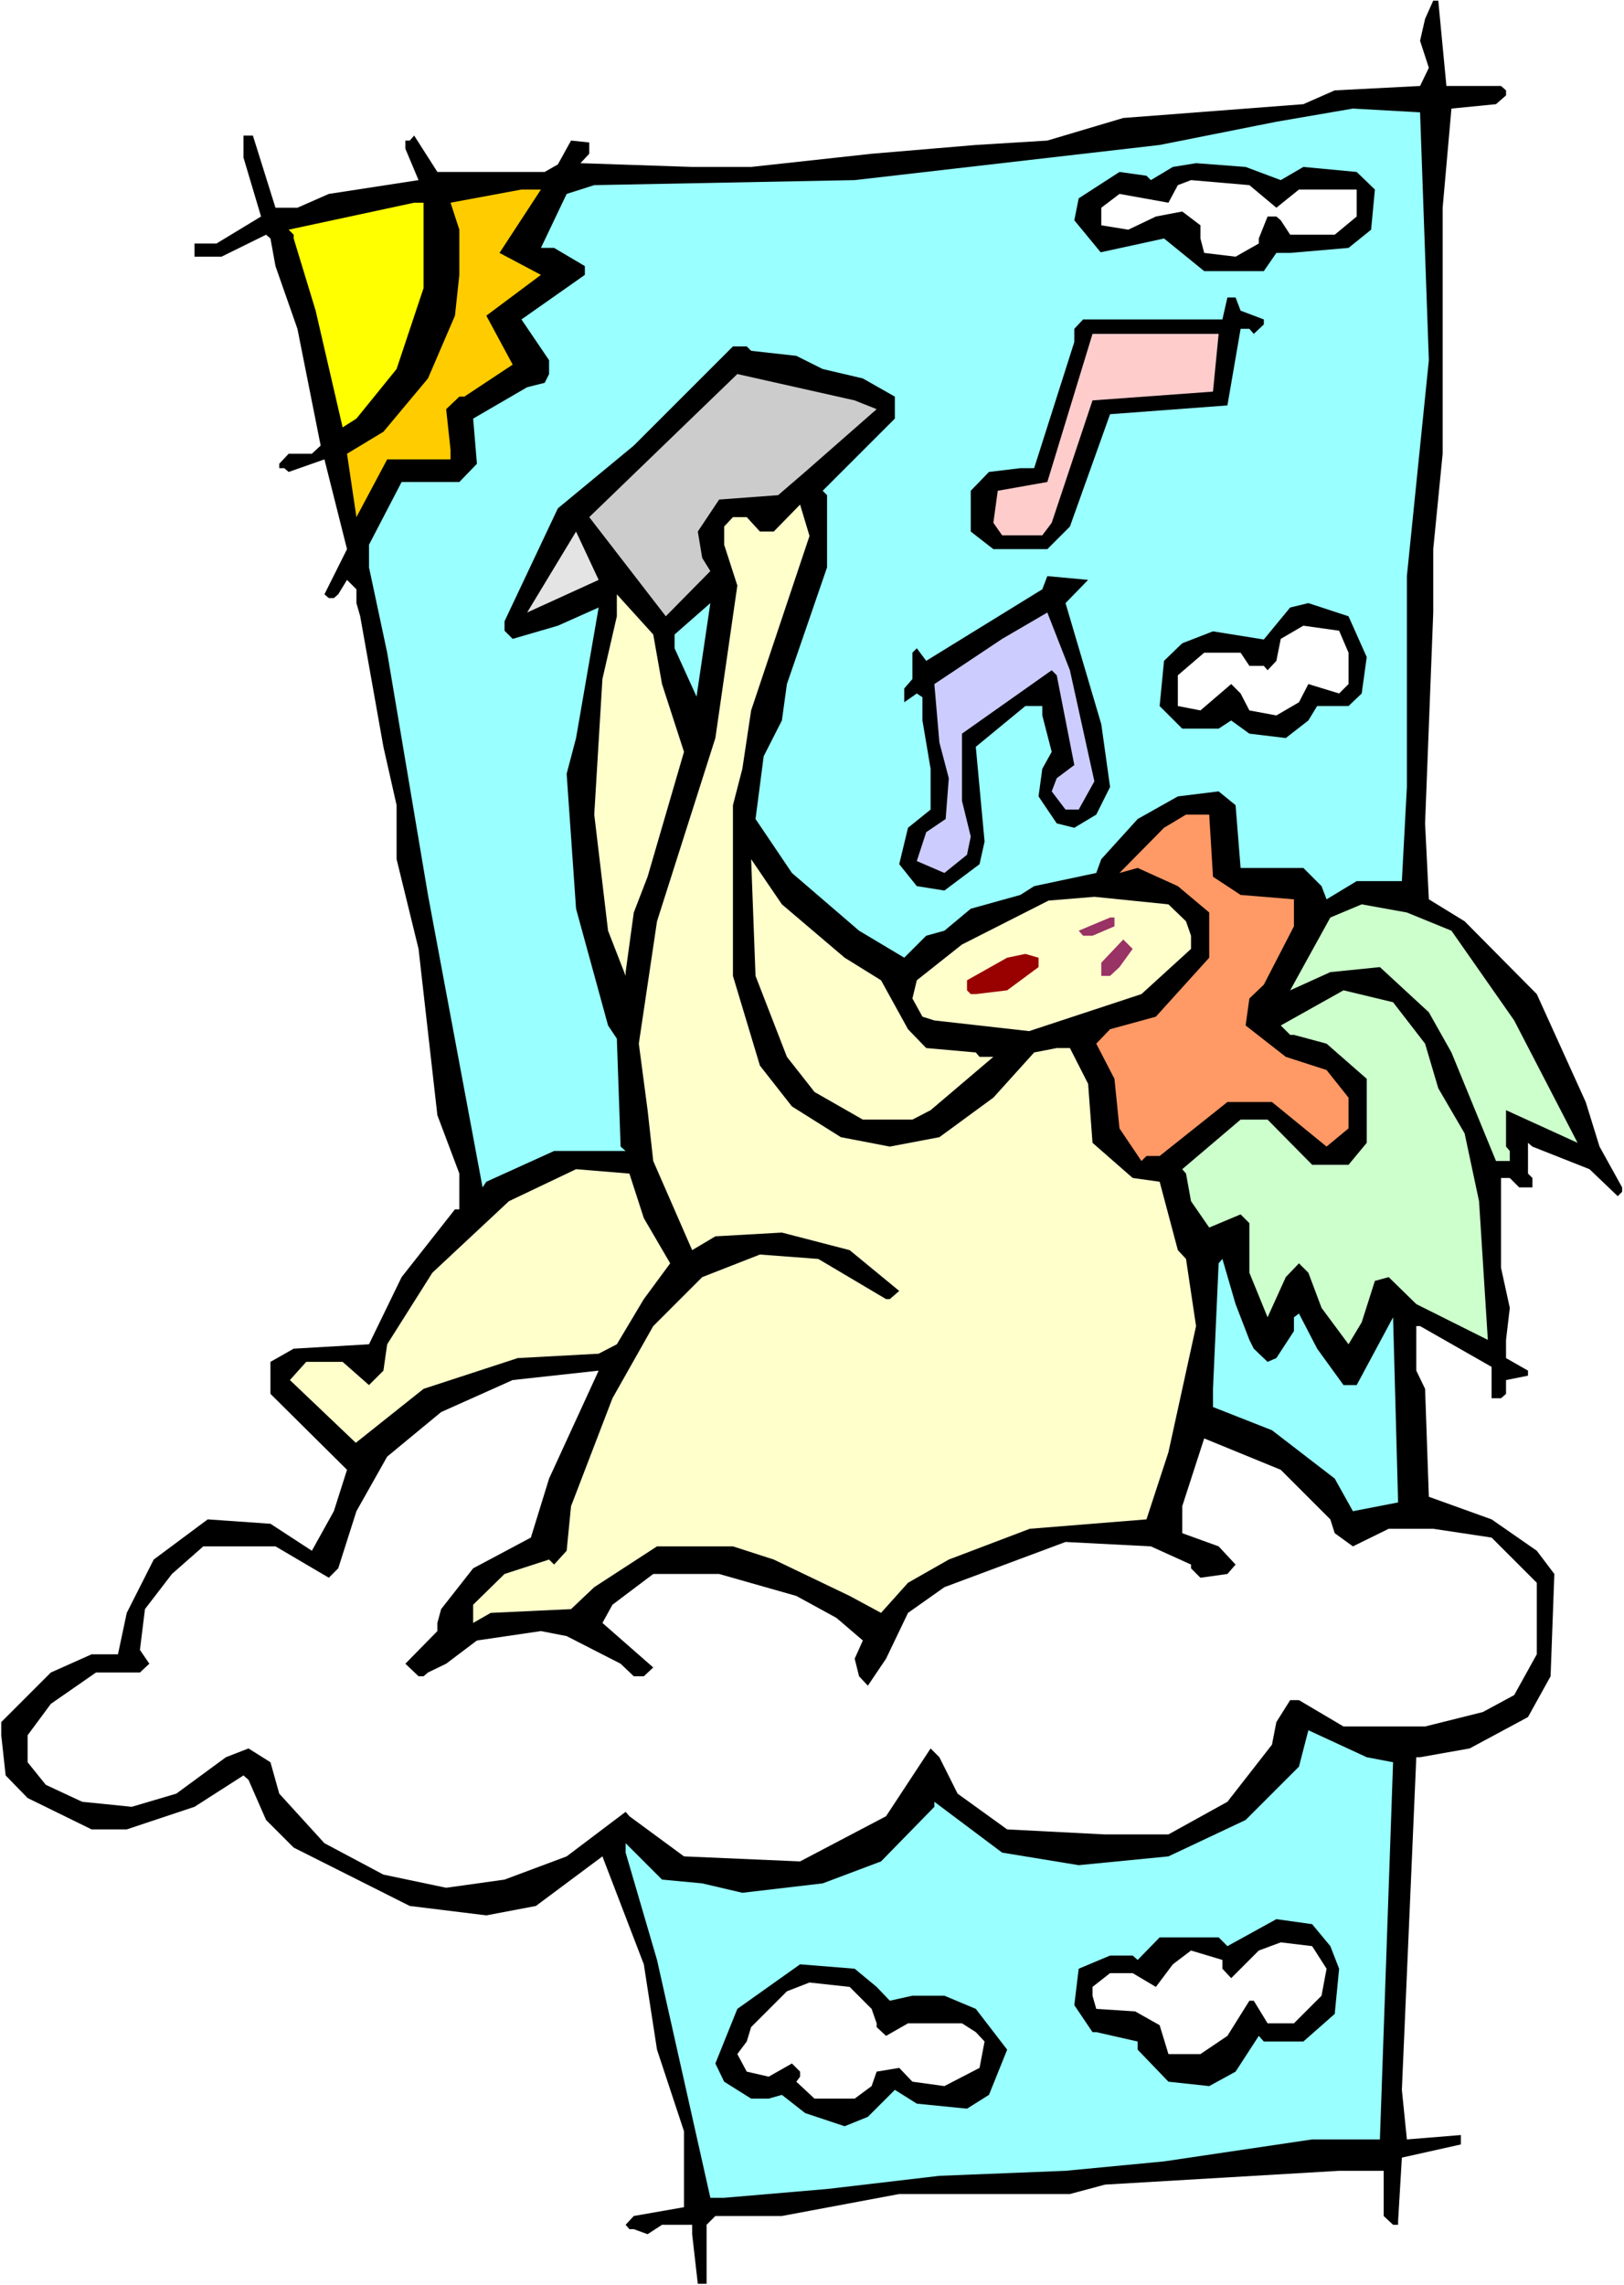
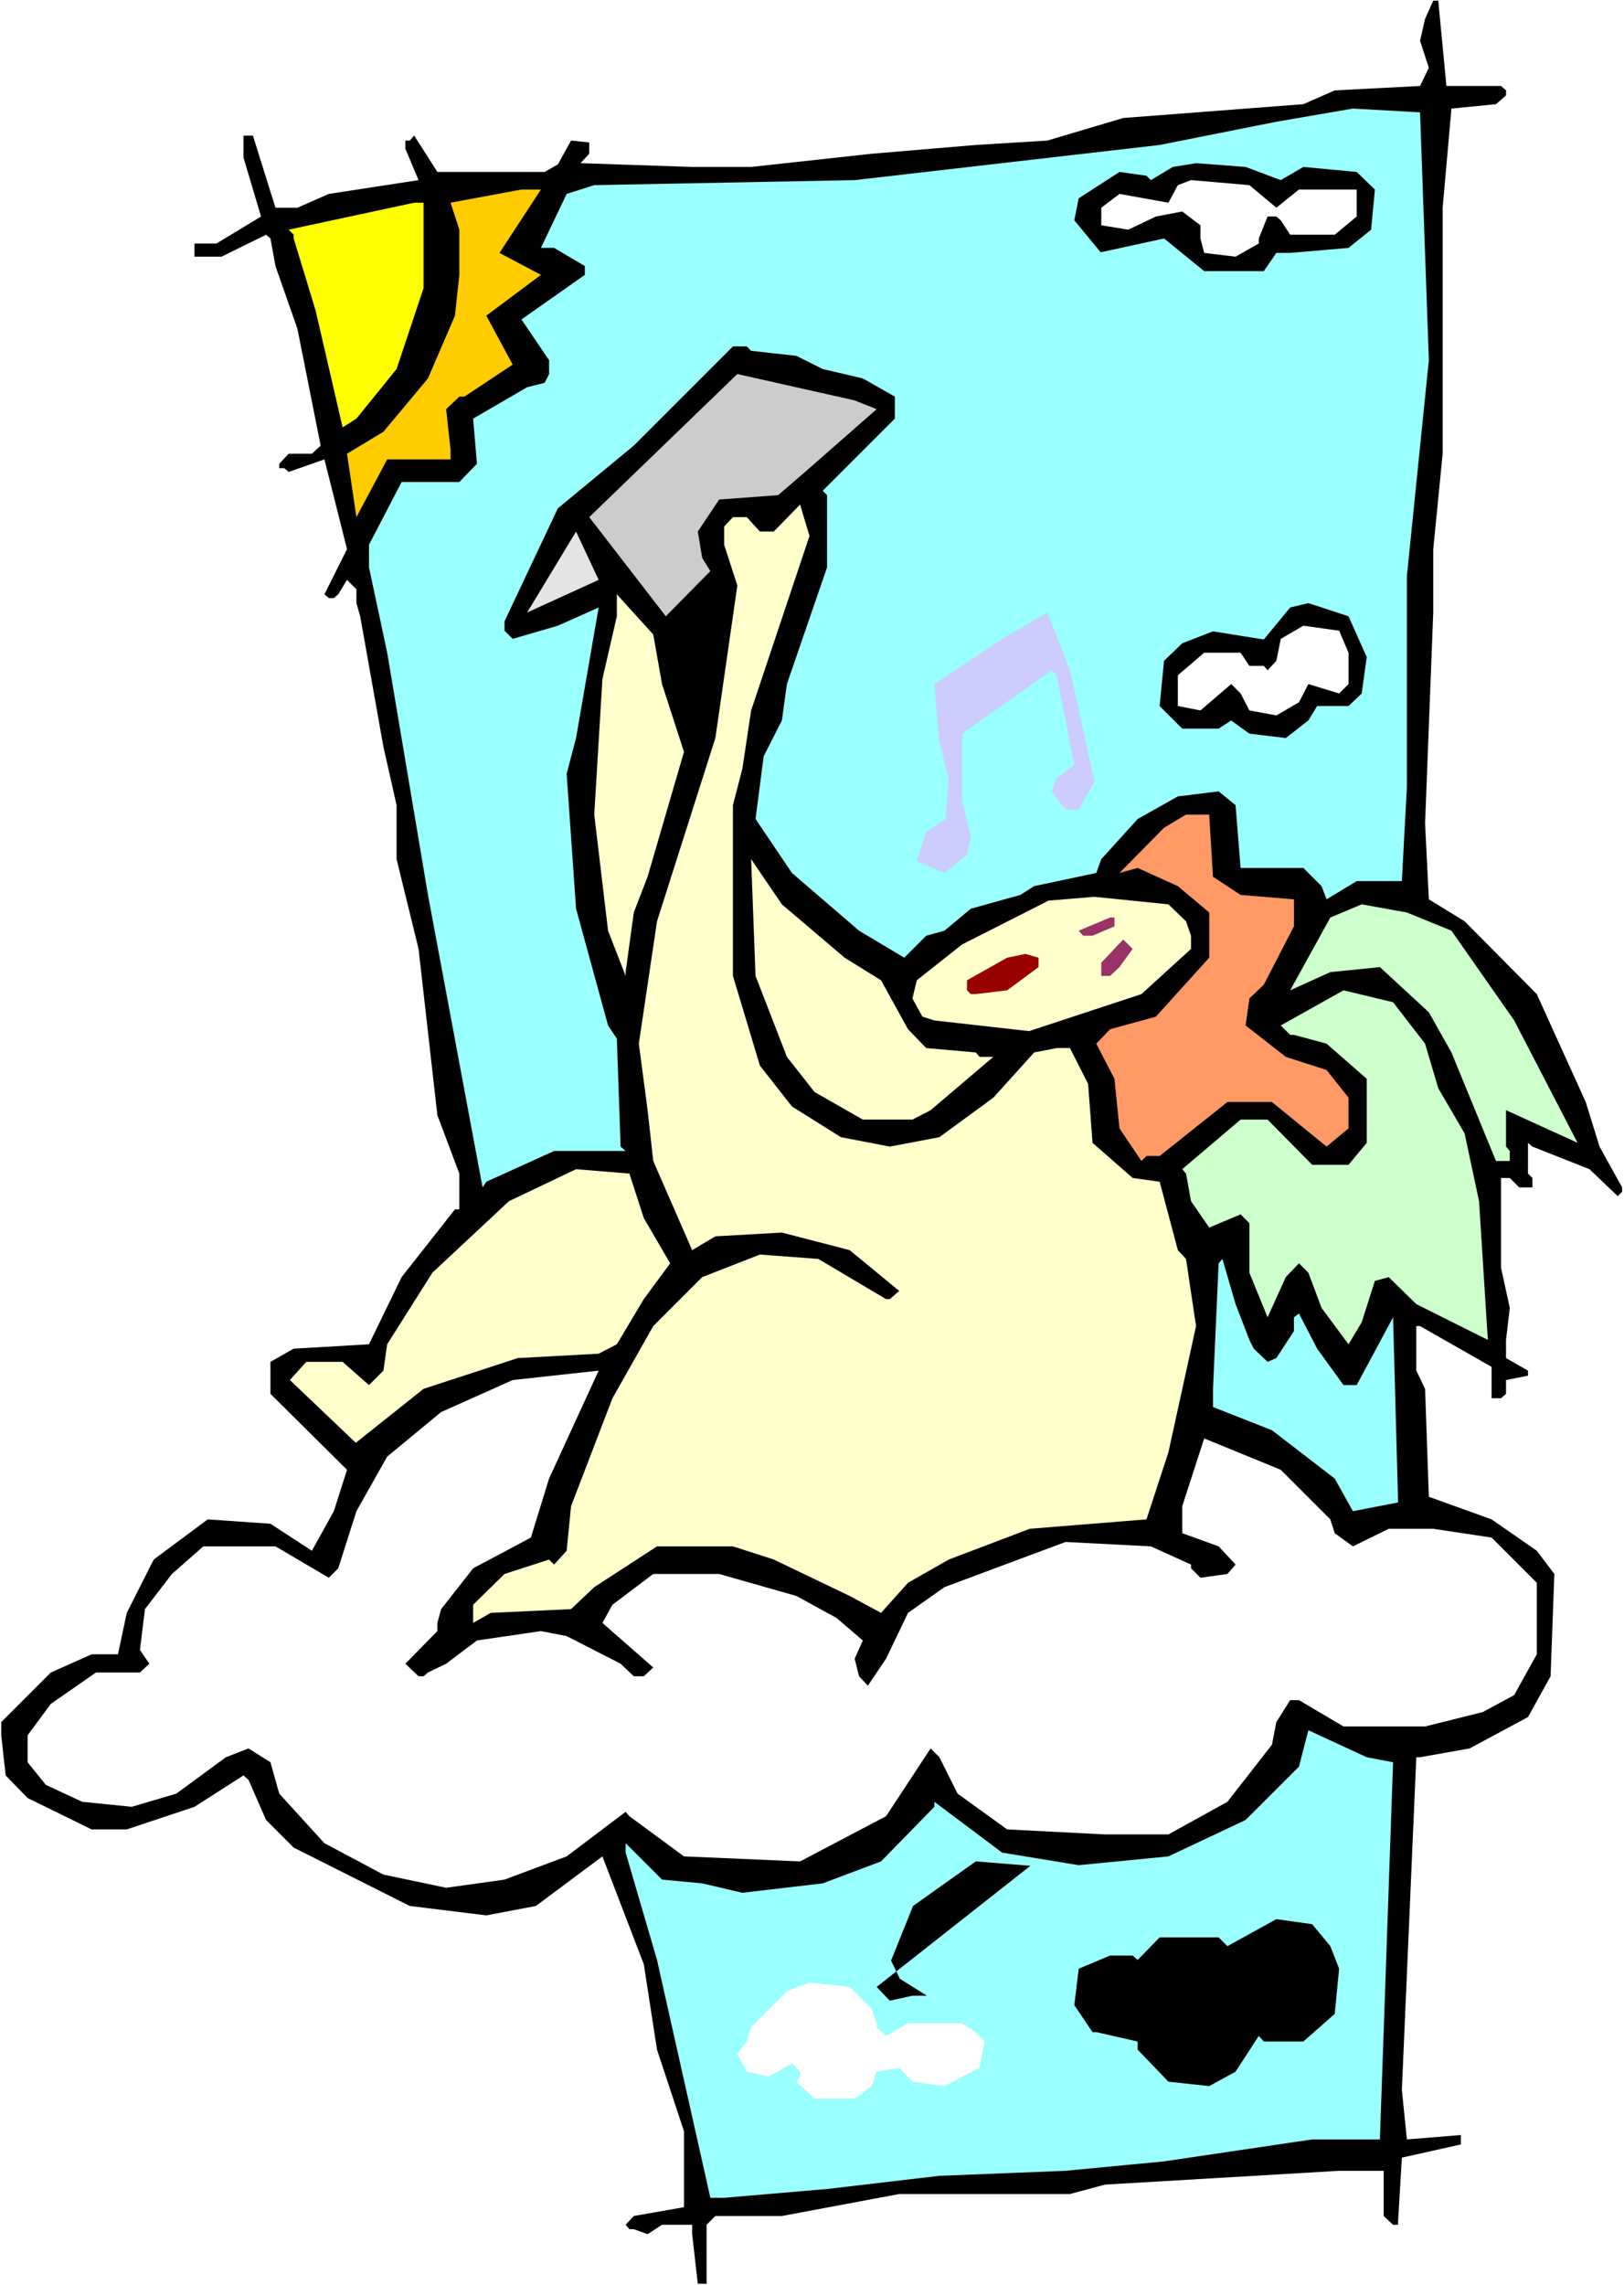
<svg xmlns="http://www.w3.org/2000/svg" xmlns:ns1="http://sodipodi.sourceforge.net/DTD/sodipodi-0.dtd" xmlns:ns2="http://www.inkscape.org/namespaces/inkscape" version="1.0" width="110.653mm" height="155.668mm" id="svg34" ns1:docname="Singing 04.wmf">
  <rect width="100%" height="100%" fill="#808080" stroke="none" />
  <ns1:namedview id="namedview34" pagecolor="#ffffff" bordercolor="#000000" borderopacity="0.25" ns2:showpageshadow="2" ns2:pageopacity="0.0" ns2:pagecheckerboard="0" ns2:deskcolor="#d1d1d1" ns2:document-units="mm" />
  <defs id="defs1">
    <pattern id="WMFhbasepattern" patternUnits="userSpaceOnUse" width="6" height="6" x="0" y="0" />
  </defs>
  <path style="fill:#ffffff;fill-opacity:1;fill-rule:evenodd;stroke:none" d="M 0,588.353 H 418.218 V 0 H 0 Z" id="path1" />
  <path style="fill:#000000;fill-opacity:1;fill-rule:evenodd;stroke:none" d="m 372.485,22.138 h 14.059 l 1.293,1.131 v 1.293 l -2.586,2.262 -11.474,1.131 -2.262,25.531 v 63.344 l -2.424,24.562 v 16.321 l -2.101,54.295 0.97,19.553 9.211,5.656 18.584,18.745 12.605,27.794 3.555,11.473 5.818,10.503 v 1.131 l -1.131,1.131 -7.272,-6.948 -14.706,-5.817 -1.131,-0.97 v 7.918 l 1.131,1.131 v 2.424 h -3.394 l -2.424,-2.424 h -2.262 v 23.108 l 2.262,10.342 -0.97,8.241 v 4.686 l 5.656,3.232 v 1.293 l -5.656,1.131 v 3.555 l -1.293,1.131 h -2.424 v -8.08 L 365.698,341.442 h -0.97 V 352.915 l 2.262,4.686 0.97,27.794 16.16,5.817 11.635,8.08 4.525,5.979 -0.97,26.339 -5.818,10.503 -15.029,8.08 -12.766,2.262 h -0.97 l -3.717,85.643 1.293,12.766 13.898,-1.131 v 2.424 l -15.19,3.393 -0.97,16.321 v 0.97 h -1.293 l -2.424,-2.262 v -11.635 h -11.474 l -60.276,3.555 -9.05,2.424 h -43.955 l -30.219,5.656 h -17.129 l -2.262,2.262 v 15.19 h -2.262 l -1.454,-12.766 v -2.424 h -7.757 l -3.717,2.424 -3.555,-1.293 h -1.131 l -0.97,-1.131 2.101,-2.262 12.928,-2.262 v -19.553 l -6.949,-21.007 -3.394,-21.976 -10.666,-27.794 -17.129,12.766 -12.766,2.424 -19.715,-2.424 -29.896,-15.028 -7.11,-7.11 -4.525,-10.342 -1.293,-1.131 -12.605,8.08 -17.453,5.817 H 23.593 L 7.11,462.959 1.454,457.141 0.323,446.799 v -3.393 l 12.766,-12.766 10.504,-4.686 h 6.787 l 2.262,-10.665 6.949,-13.735 13.898,-10.342 16.16,1.131 10.666,6.948 5.656,-10.18 3.394,-10.665 -19.715,-19.553 v -8.241 l 5.979,-3.393 19.392,-1.131 8.403,-17.29 13.736,-17.452 h 1.131 v -9.211 l -5.656,-15.028 -4.848,-42.822 -5.656,-23.108 V 207.321 l -3.394,-15.028 -5.979,-33.611 -0.97,-3.393 v -3.555 l -2.424,-2.424 -2.262,3.717 -1.131,0.97 h -1.293 l -1.131,-0.97 5.818,-11.635 -5.818,-23.108 -9.211,3.232 -1.131,-0.97 h -1.293 v -1.131 l 2.424,-2.585 h 5.979 l 2.262,-2.101 -5.979,-30.056 -5.656,-16.159 -1.293,-7.11 -1.131,-0.97 -11.474,5.656 h -6.949 v -3.393 h 5.656 L 67.225,55.749 62.7,40.559 v -5.656 h 2.424 l 5.818,18.583 h 5.656 l 8.08,-3.555 23.109,-3.555 -3.394,-8.08 V 36.196 h 1.131 l 1.131,-1.293 5.979,9.372 h 27.633 l 3.394,-1.939 3.394,-6.14 4.686,0.485 v 2.909 l -2.262,2.424 28.765,0.97 h 15.19 l 31.027,-3.393 26.825,-2.262 18.422,-1.131 19.553,-5.817 46.379,-3.555 8.08,-3.555 21.977,-1.131 2.262,-4.686 -2.262,-6.948 1.293,-5.656 2.101,-4.686 h 1.293 z" id="path2" />
  <path style="fill:#99ffff;fill-opacity:1;fill-rule:evenodd;stroke:none" d="m 367.961,92.753 -5.656,55.587 v 54.295 l -1.293,24.239 h -11.635 l -7.757,4.686 -1.293,-3.393 -4.686,-4.686 h -16.16 l -1.293,-16.159 -4.363,-3.555 -10.504,1.293 -10.342,5.817 -9.373,10.342 -1.293,3.555 -15.998,3.393 -3.555,2.262 -12.766,3.555 -6.787,5.656 -4.686,1.293 -5.656,5.656 -11.635,-6.948 -17.291,-14.866 -9.373,-13.897 2.101,-16.159 4.686,-9.211 1.293,-9.372 10.342,-30.056 v -18.583 l -1.131,-1.131 18.584,-18.583 v -5.656 l -8.242,-4.686 -10.342,-2.424 -6.787,-3.393 -11.635,-1.293 -1.131,-1.131 h -3.555 l -25.533,25.531 -19.553,16.159 -13.736,29.086 v 2.424 l 2.101,2.101 11.635,-3.393 10.504,-4.686 -5.818,33.611 -2.424,9.211 2.424,34.742 8.242,30.056 2.262,3.393 0.97,27.794 1.293,1.131 h -18.422 l -17.453,7.918 -0.97,1.454 -14.059,-75.301 -10.504,-62.374 -4.686,-21.976 v -5.817 l 8.403,-16.159 h 14.867 l 4.525,-4.686 -0.97,-11.635 13.898,-8.08 4.525,-1.131 1.131,-2.262 V 92.753 L 134.289,82.25 150.61,70.777 v -2.262 l -7.918,-4.686 h -3.394 l 6.626,-13.897 7.11,-2.262 67.064,-1.293 78.537,-9.049 30.057,-5.979 19.715,-3.393 17.291,0.97 z" id="path3" />
  <path style="fill:#000000;fill-opacity:1;fill-rule:evenodd;stroke:none" d="m 329.823,46.377 5.818,-3.393 13.736,1.293 4.686,4.525 -0.97,10.342 -5.818,4.686 -15.029,1.293 h -3.555 l -3.232,4.686 h -15.352 l -10.342,-8.403 -16.321,3.555 -6.787,-8.241 1.131,-5.656 10.504,-6.787 6.949,0.97 1.131,1.131 5.656,-3.393 5.979,-0.97 12.766,0.97 z" id="path4" />
  <path style="fill:#ffffff;fill-opacity:1;fill-rule:evenodd;stroke:none" d="m 328.692,53.487 5.818,-4.686 h 14.867 v 6.948 l -5.656,4.686 h -11.474 l -2.424,-3.717 -1.131,-0.97 h -2.262 l -2.262,5.656 v 1.293 l -5.979,3.393 -8.08,-0.97 -0.97,-3.717 v -3.393 l -4.686,-3.555 -6.787,1.293 -7.11,3.393 -6.949,-1.131 V 53.487 l 4.686,-3.555 12.605,2.262 2.424,-4.525 3.394,-1.293 15.029,1.293 z" id="path5" />
  <path style="fill:#ffcc00;fill-opacity:1;fill-rule:evenodd;stroke:none" d="m 128.633,65.121 10.666,5.656 -14.059,10.503 6.787,12.604 -12.443,8.241 h -1.293 l -3.394,3.232 1.131,10.503 v 2.424 H 99.706 l -7.918,14.866 -2.424,-16.321 9.373,-5.656 11.474,-13.735 6.949,-16.159 1.131,-10.503 V 59.142 l -2.262,-6.948 18.261,-3.393 h 5.01 z" id="path6" />
  <path style="fill:#ffff00;fill-opacity:1;fill-rule:evenodd;stroke:none" d="m 109.079,74.17 -6.949,20.845 -10.342,12.766 -3.555,2.262 -6.949,-30.056 -5.656,-18.583 v -0.97 l -1.293,-1.293 32.32,-6.948 h 2.424 z" id="path7" />
-   <path style="fill:#000000;fill-opacity:1;fill-rule:evenodd;stroke:none" d="m 319.481,79.988 5.979,2.262 v 1.293 l -2.586,2.424 -1.131,-1.293 h -2.262 l -3.394,19.714 -30.219,2.262 -10.342,28.925 -5.818,5.817 h -13.898 l -5.818,-4.525 v -10.503 l 4.686,-4.848 8.08,-0.97 h 3.555 l 10.342,-32.48 v -3.393 l 2.262,-2.424 h 35.875 l 1.293,-5.656 h 2.101 z" id="path8" />
-   <path style="fill:#ffcccc;fill-opacity:1;fill-rule:evenodd;stroke:none" d="m 312.371,100.833 -31.027,2.262 -10.504,31.51 -2.424,3.232 h -10.342 l -2.262,-3.232 1.131,-8.241 12.766,-2.262 11.635,-38.136 h 32.481 z" id="path9" />
  <path style="fill:#cccccc;fill-opacity:1;fill-rule:evenodd;stroke:none" d="m 225.754,105.357 -18.422,16.159 -6.949,5.979 -15.19,1.131 -5.494,8.241 1.131,6.787 2.101,3.393 -11.474,11.635 -19.715,-25.531 38.137,-36.843 30.219,6.787 z" id="path10" />
  <path style="fill:#ffffcc;fill-opacity:1;fill-rule:evenodd;stroke:none" d="m 193.434,182.921 -2.262,15.028 -2.424,9.372 v 43.953 l 6.949,23.108 8.242,10.503 12.605,7.918 12.605,2.424 12.766,-2.424 13.898,-10.18 10.504,-11.635 5.818,-1.131 h 3.394 l 4.686,9.211 1.131,15.19 10.342,9.049 6.949,0.97 4.686,17.613 2.101,2.262 2.586,17.29 -7.11,32.48 -5.656,17.29 -30.057,2.424 -20.846,7.918 -10.504,5.979 -6.949,7.756 -8.08,-4.363 -19.553,-9.372 -10.504,-3.393 H 169.194 l -16.16,10.503 -5.979,5.656 -20.685,0.97 -4.525,2.585 v -4.686 l 8.08,-7.918 11.474,-3.717 1.293,1.293 3.232,-3.555 1.131,-11.473 10.666,-27.794 10.504,-18.583 12.605,-12.604 14.867,-5.817 15.029,1.131 17.453,10.342 h 0.97 l 2.424,-2.101 -12.766,-10.503 -17.453,-4.525 -17.129,0.97 -5.979,3.555 -10.019,-22.946 -1.454,-13.089 -2.262,-17.129 4.686,-31.51 15.029,-47.185 5.656,-39.267 -3.394,-10.503 v -4.686 l 2.262,-2.424 h 3.555 l 3.394,3.717 h 3.555 l 6.787,-6.948 2.424,8.08 z" id="path11" />
  <path style="fill:#e4e4e4;fill-opacity:1;fill-rule:evenodd;stroke:none" d="m 135.743,157.713 12.605,-20.845 5.818,12.443 z" id="path12" />
-   <path style="fill:#000000;fill-opacity:1;fill-rule:evenodd;stroke:none" d="m 274.395,155.289 9.211,31.187 2.262,16.159 -3.555,7.11 -5.656,3.393 -4.525,-1.131 -4.686,-6.948 0.97,-7.11 2.424,-4.363 -2.424,-9.372 v -2.424 h -4.363 l -12.766,10.503 2.262,24.4 -1.293,5.817 -9.05,6.787 -7.11,-1.131 -4.525,-5.656 2.262,-9.372 5.818,-4.686 v -10.503 l -2.101,-12.443 v -5.979 l -1.454,-0.97 -3.232,2.262 v -3.555 l 2.101,-2.424 v -6.787 l 1.131,-1.131 2.424,3.232 29.896,-18.421 1.293,-3.393 10.504,0.97 z" id="path13" />
  <path style="fill:#ffffcc;fill-opacity:1;fill-rule:evenodd;stroke:none" d="m 170.487,176.134 5.656,17.452 -9.373,32.157 -3.555,9.211 -2.101,15.351 v 0.97 l -4.525,-11.635 -3.555,-29.894 2.101,-34.904 3.717,-16.159 v -5.656 l 9.373,10.342 z" id="path14" />
-   <path style="fill:#99ffff;fill-opacity:1;fill-rule:evenodd;stroke:none" d="m 173.719,166.924 v -3.555 l 9.211,-8.08 -3.555,24.077 z" id="path15" />
  <path style="fill:#000000;fill-opacity:1;fill-rule:evenodd;stroke:none" d="m 351.962,169.186 -1.293,9.372 -3.394,3.232 h -8.08 l -2.262,3.717 -5.818,4.525 -9.373,-1.131 -4.686,-3.393 -3.232,2.101 h -9.373 l -5.818,-5.817 1.131,-11.635 4.686,-4.525 7.918,-3.07 13.089,2.101 6.787,-8.241 4.686,-1.131 10.342,3.393 z" id="path16" />
  <path style="fill:#ccccff;fill-opacity:1;fill-rule:evenodd;stroke:none" d="m 281.828,201.181 -4.04,7.272 h -3.394 l -3.555,-4.686 1.293,-3.393 4.525,-3.393 -4.525,-23.108 -1.293,-1.293 -23.109,16.321 v 17.29 l 2.262,9.211 -0.97,4.686 -5.818,4.686 -7.11,-3.07 2.424,-7.433 5.01,-3.393 0.808,-10.503 -2.424,-9.211 -1.293,-15.028 17.453,-11.635 11.635,-6.787 5.818,14.866 z" id="path17" />
  <path style="fill:#ffffff;fill-opacity:1;fill-rule:evenodd;stroke:none" d="m 347.276,168.055 v 8.08 l -2.424,2.424 -7.918,-2.424 -2.424,4.686 -5.818,3.393 -6.949,-1.293 -2.262,-4.363 -2.424,-2.424 -7.918,6.787 -5.818,-1.131 v -7.918 l 6.787,-5.817 h 9.373 l 2.262,3.393 h 3.717 l 0.97,1.131 2.262,-2.424 1.131,-5.656 5.818,-3.393 9.211,1.293 z" id="path18" />
  <path style="fill:#ff9966;fill-opacity:1;fill-rule:evenodd;stroke:none" d="m 312.371,225.743 7.11,4.686 13.736,1.131 v 6.948 l -7.757,15.028 -3.717,3.555 -0.97,6.948 10.342,8.08 10.504,3.393 5.656,7.11 v 7.918 l -5.656,4.686 -14.059,-11.473 h -11.474 l -17.453,13.897 h -3.394 l -1.293,1.293 -5.656,-8.403 -1.293,-12.766 -4.686,-9.049 3.555,-3.717 11.797,-3.232 13.736,-15.19 v -11.635 l -8.08,-6.787 -10.342,-4.686 -4.686,1.293 11.474,-11.635 5.656,-3.393 h 5.979 z" id="path19" />
  <path style="fill:#ffffcc;fill-opacity:1;fill-rule:evenodd;stroke:none" d="m 217.512,246.588 9.373,5.817 6.949,12.604 4.686,4.848 12.766,1.131 0.97,1.131 h 3.555 l -16.16,13.735 -4.686,2.424 h -12.766 l -12.443,-7.11 -7.11,-9.049 -8.08,-20.845 -1.131,-30.056 7.918,11.635 z" id="path20" />
  <path style="fill:#ffffcc;fill-opacity:1;fill-rule:evenodd;stroke:none" d="m 305.422,237.216 1.293,3.717 v 3.393 l -12.766,11.635 -28.926,9.534 -24.401,-2.747 -3.07,-0.97 -2.586,-4.686 1.131,-4.686 11.635,-9.211 22.301,-11.311 11.797,-0.97 19.069,1.939 z" id="path21" />
  <path style="fill:#ccffcc;fill-opacity:1;fill-rule:evenodd;stroke:none" d="m 373.778,239.64 16.16,23.108 16.321,31.51 -18.422,-8.403 v 9.372 l 0.97,1.131 v 2.585 h -3.555 l -11.474,-27.955 -5.818,-10.342 -12.605,-11.635 -12.766,1.293 -10.342,4.686 10.342,-18.745 8.08,-3.393 11.635,2.101 z" id="path22" />
  <path style="fill:#993265;fill-opacity:1;fill-rule:evenodd;stroke:none" d="m 287,238.508 -5.656,2.424 h -2.424 l -1.131,-1.293 8.08,-3.393 h 1.131 z" id="path23" />
  <path style="fill:#993265;fill-opacity:1;fill-rule:evenodd;stroke:none" d="m 288.292,249.012 -2.424,2.262 h -2.262 v -3.393 l 5.656,-5.979 2.424,2.424 z" id="path24" />
  <path style="fill:#990000;fill-opacity:1;fill-rule:evenodd;stroke:none" d="m 267.446,246.588 v 2.424 l -8.08,5.979 -8.08,0.97 h -1.293 l -0.97,-0.97 v -2.585 l 10.342,-5.817 4.686,-0.97 z" id="path25" />
  <path style="fill:#ccffcc;fill-opacity:1;fill-rule:evenodd;stroke:none" d="m 366.991,268.726 3.394,11.473 6.787,11.635 3.717,17.452 2.262,35.712 -18.422,-9.211 -7.11,-6.948 -3.555,0.97 -3.394,10.665 -3.394,5.656 -6.949,-9.372 -3.394,-9.049 -2.424,-2.424 -3.394,3.555 -4.686,10.342 -4.686,-11.473 v -12.766 l -2.262,-2.262 -8.08,3.393 -4.686,-6.787 -1.293,-7.11 -0.97,-1.131 15.029,-12.766 h 6.949 l 11.474,11.635 h 9.373 l 4.686,-5.656 v -16.482 l -10.342,-9.049 -8.403,-2.262 h -0.97 l -2.424,-2.424 16.16,-9.049 12.766,3.07 z" id="path26" />
  <path style="fill:#ffffcc;fill-opacity:1;fill-rule:evenodd;stroke:none" d="m 165.8,313.648 6.787,11.635 -6.787,9.211 -6.949,11.635 -4.686,2.424 -20.846,1.131 -24.24,7.918 -17.453,13.897 -16.968,-16.159 4.202,-4.686 h 9.373 l 6.787,5.979 3.717,-3.717 0.97,-6.787 11.635,-18.421 19.715,-18.421 17.291,-8.241 13.736,1.131 z" id="path27" />
  <path style="fill:#99ffff;fill-opacity:1;fill-rule:evenodd;stroke:none" d="m 321.743,344.997 1.131,2.262 3.555,3.393 2.262,-0.97 4.525,-6.948 v -3.555 l 1.293,-0.97 4.686,9.049 6.787,9.372 h 3.394 l 9.373,-17.452 1.293,47.669 -11.635,2.262 -4.686,-8.403 -16.16,-12.443 -15.19,-5.979 v -4.686 l 1.454,-32.318 0.97,-1.131 3.394,11.635 z" id="path28" />
  <path style="fill:#ffffff;fill-opacity:1;fill-rule:evenodd;stroke:none" d="m 136.713,395.898 -14.867,7.918 -8.242,10.503 -0.97,3.555 v 2.101 l -8.242,8.403 3.394,3.232 h 1.293 l 1.131,-0.97 4.686,-2.262 7.918,-5.979 16.483,-2.424 6.626,1.293 13.898,7.11 3.394,3.232 h 2.586 l 2.424,-2.262 -13.089,-11.473 2.586,-4.686 10.504,-7.918 h 16.968 l 19.877,5.656 10.342,5.656 6.787,5.817 -2.101,4.686 1.131,4.525 2.262,2.424 4.686,-6.948 5.656,-11.796 9.373,-6.625 31.189,-11.635 21.977,1.131 10.342,4.686 v 0.97 l 2.424,2.424 6.949,-0.97 2.101,-2.424 -4.363,-4.686 -9.373,-3.393 v -6.948 l 5.656,-17.452 19.715,8.08 12.766,12.766 1.131,3.555 4.686,3.393 9.211,-4.525 h 11.474 l 15.029,2.262 11.635,11.635 v 18.421 l -5.818,10.503 -8.08,4.363 -14.867,3.717 h -21.008 l -11.474,-6.787 h -2.262 l -3.555,5.656 -1.131,5.817 -11.474,14.705 -15.19,8.403 h -16.321 l -25.209,-1.293 -12.766,-9.211 -4.686,-9.372 -2.262,-2.262 -11.474,17.452 -22.139,11.635 -29.896,-1.293 -14.059,-10.342 -0.97,-1.131 -15.19,11.473 -15.998,5.979 -15.029,2.101 -16.16,-3.393 -15.19,-8.08 -11.635,-12.766 -2.262,-8.08 -5.656,-3.555 -5.818,2.262 -12.766,9.372 -11.474,3.393 -12.766,-1.293 -9.373,-4.363 -4.686,-5.817 v -6.948 l 5.979,-8.08 11.635,-8.08 h 11.312 l 2.424,-2.262 -2.424,-3.555 1.293,-10.503 6.949,-9.049 8.08,-7.11 h 18.584 l 13.736,8.08 2.424,-2.424 4.686,-14.705 7.918,-14.058 13.898,-11.473 18.422,-8.241 22.139,-2.424 -12.766,27.794 z" id="path29" />
  <path style="fill:#99ffff;fill-opacity:1;fill-rule:evenodd;stroke:none" d="m 358.749,453.748 -3.394,97.116 h -17.453 l -38.137,5.656 -25.371,2.424 -32.481,1.293 -28.926,3.393 -26.502,2.262 h -3.555 l -13.736,-61.243 -8.08,-27.632 v -2.424 l 9.373,9.372 10.342,0.97 10.342,2.424 20.685,-2.424 15.029,-5.656 13.736,-14.058 v -1.293 l 17.453,13.089 19.715,3.232 23.109,-2.262 19.877,-9.372 13.736,-13.735 2.424,-9.372 15.029,6.948 z" id="path30" />
  <path style="fill:#000000;fill-opacity:1;fill-rule:evenodd;stroke:none" d="m 342.59,501.094 2.262,5.817 -1.131,11.635 -8.08,7.11 h -10.181 l -1.293,-1.454 -5.979,9.211 -6.787,3.717 -10.504,-1.131 -7.918,-8.241 v -2.101 l -10.666,-2.424 h -0.97 l -4.686,-6.948 1.131,-9.372 8.08,-3.393 h 5.818 l 1.293,1.131 5.656,-5.817 h 15.19 l 2.262,2.262 12.605,-6.948 9.211,1.293 z" id="path31" />
-   <path style="fill:#ffffff;fill-opacity:1;fill-rule:evenodd;stroke:none" d="m 341.62,506.911 -1.293,6.948 -7.11,7.11 h -6.787 l -3.555,-5.817 h -1.131 l -5.656,9.049 -6.949,4.686 h -8.242 l -2.262,-7.433 -6.302,-3.555 -10.019,-0.646 -0.97,-3.393 v -2.262 l 4.525,-3.555 h 5.818 l 5.979,3.555 4.363,-5.817 4.686,-3.555 8.08,2.424 v 2.262 l 2.262,2.424 7.11,-7.11 5.656,-2.101 8.08,0.97 z" id="path32" />
-   <path style="fill:#000000;fill-opacity:1;fill-rule:evenodd;stroke:none" d="m 225.754,511.597 3.394,3.555 5.818,-1.293 h 8.242 l 8.08,3.393 8.08,10.503 -4.686,11.635 -5.656,3.555 -12.928,-1.293 -5.656,-3.555 -6.949,6.948 -5.979,2.424 -10.181,-3.393 -5.979,-4.686 -3.394,0.97 h -4.525 l -6.949,-4.363 -2.262,-4.686 5.656,-14.058 16.16,-11.473 14.059,1.131 z" id="path33" />
+   <path style="fill:#000000;fill-opacity:1;fill-rule:evenodd;stroke:none" d="m 225.754,511.597 3.394,3.555 5.818,-1.293 h 8.242 h -4.525 l -6.949,-4.363 -2.262,-4.686 5.656,-14.058 16.16,-11.473 14.059,1.131 z" id="path33" />
  <path style="fill:#ffffff;fill-opacity:1;fill-rule:evenodd;stroke:none" d="m 224.461,517.253 1.293,3.717 v 0.97 l 2.424,2.262 5.656,-3.232 h 13.898 l 3.555,2.262 2.262,2.424 -1.293,6.787 -9.05,4.686 -8.242,-1.131 -3.394,-3.555 -5.818,0.97 -1.293,3.717 -4.363,3.232 h -10.342 l -4.686,-4.363 0.97,-1.293 v -1.293 l -2.101,-2.101 -5.979,3.393 -5.656,-1.293 -2.424,-4.525 2.424,-3.232 1.131,-3.717 9.211,-9.211 5.818,-2.262 10.342,1.131 z" id="path34" />
</svg>